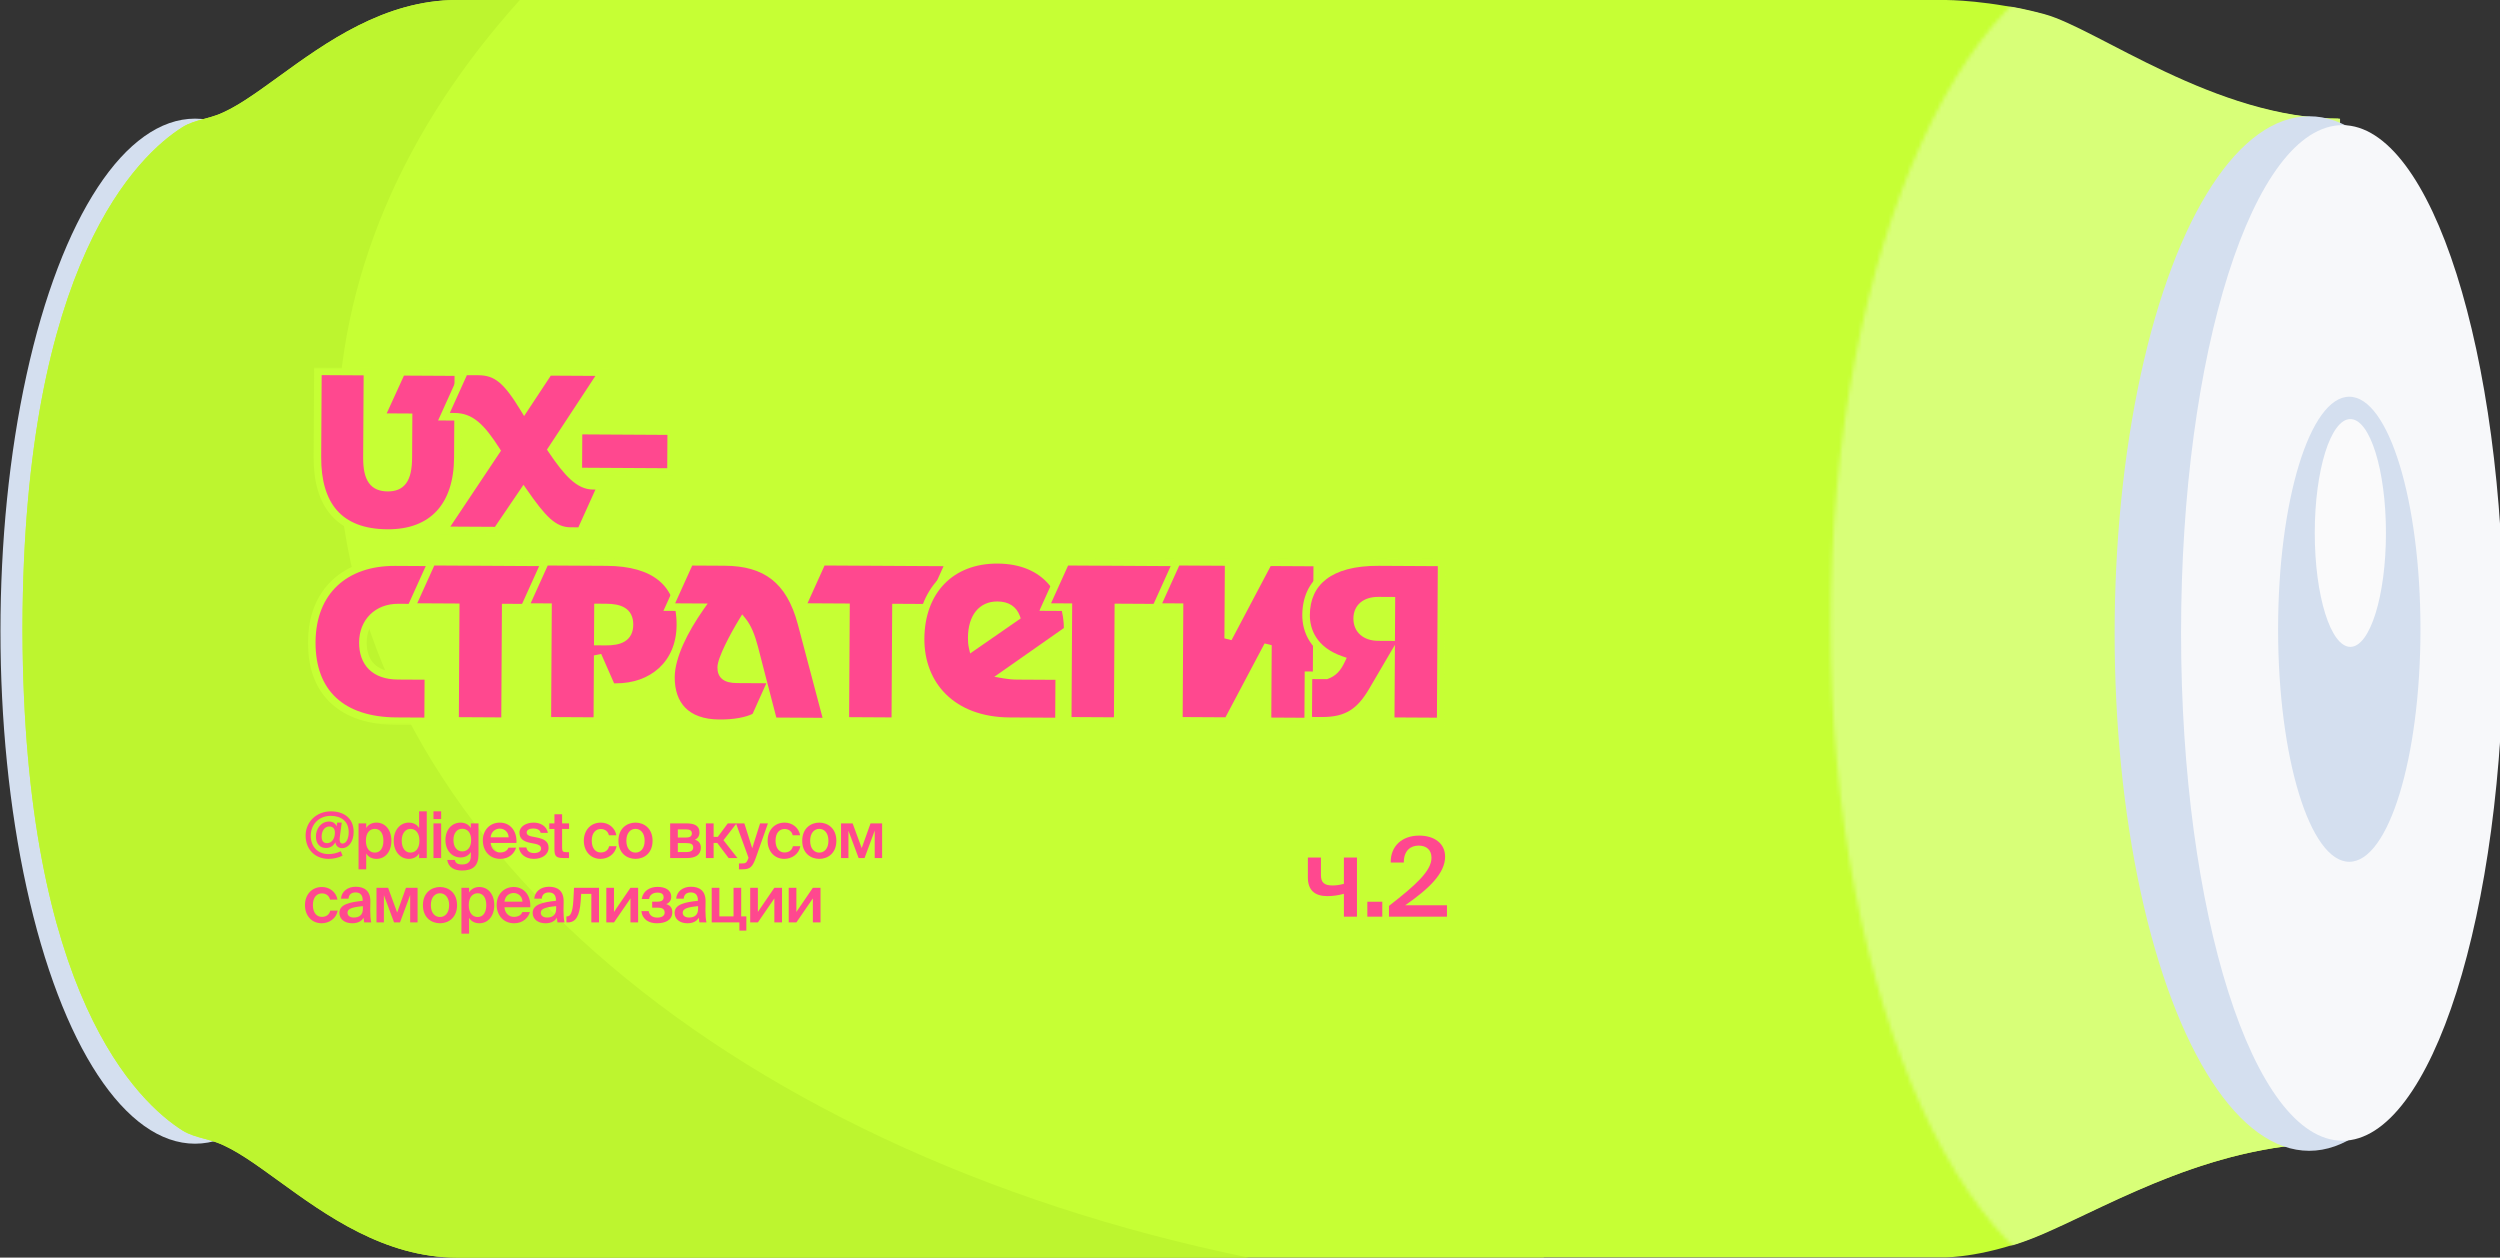
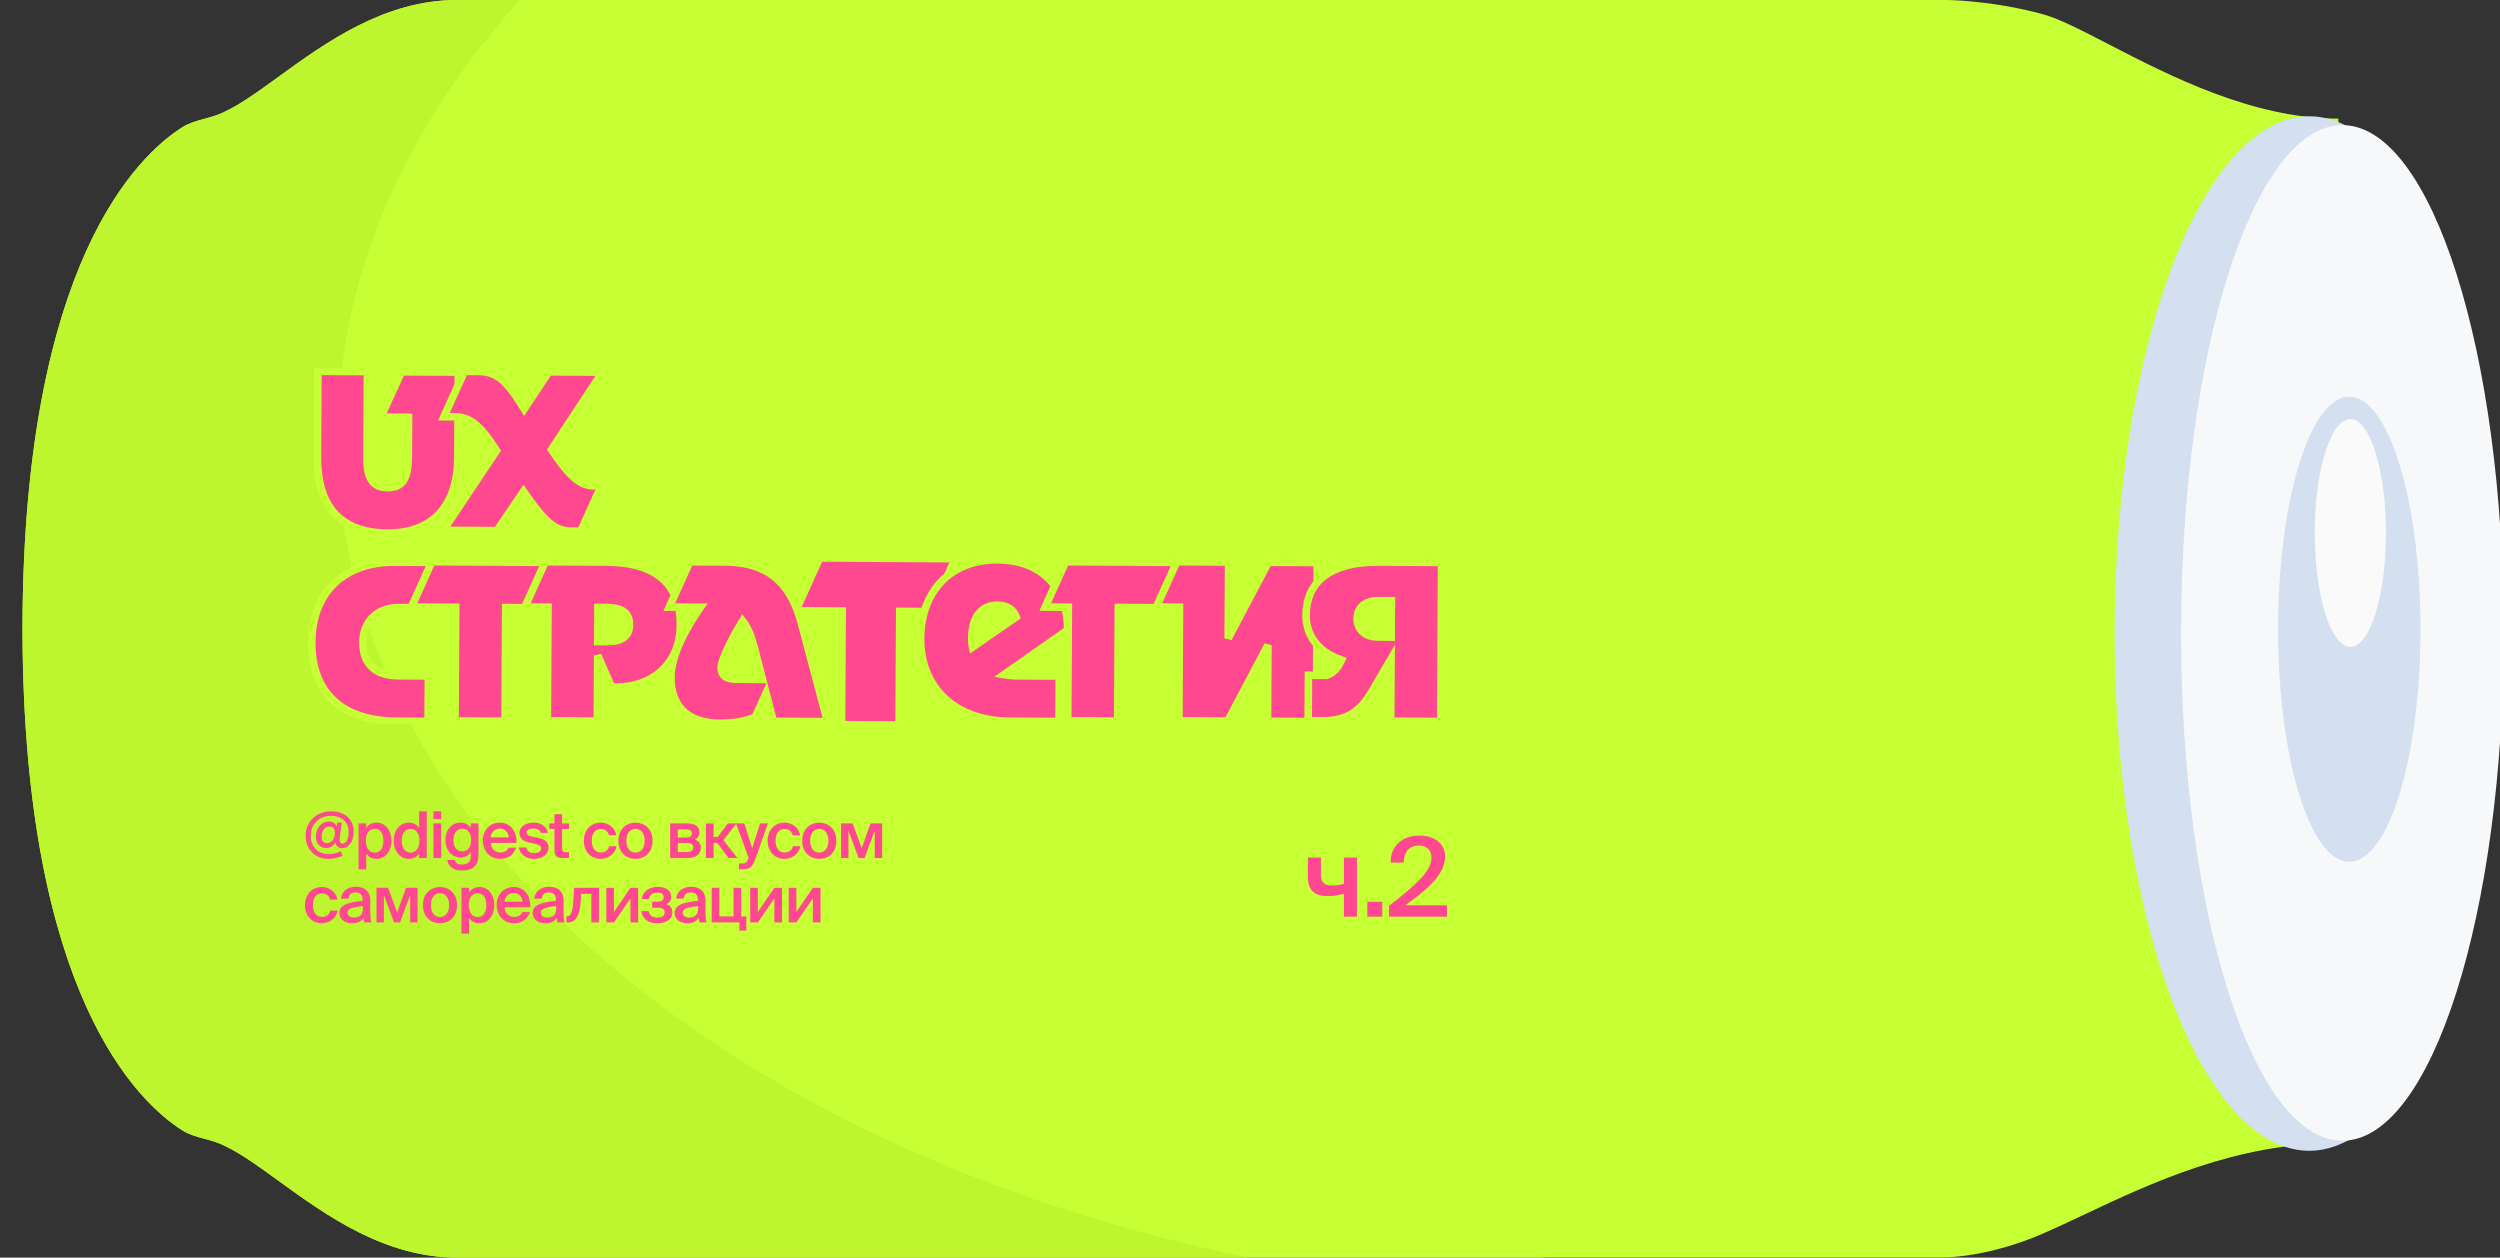
<svg xmlns="http://www.w3.org/2000/svg" width="660" height="332" viewBox="0 0 660 332" fill="none">
  <rect x="0" y="0" width="660" height="332" fill="#333333" stroke="none" />
  <g clip-path="url(#clip0_769_6481)">
-     <ellipse cx="51.489" cy="166.629" rx="135.308" ry="51.367" transform="rotate(90 51.489 166.629)" fill="#D4DFEF" />
    <path fill-rule="evenodd" clip-rule="evenodd" d="M360.843 -0.001L513.727 -0.001C513.727 -0.001 525.526 -0 539.331 3.757C543.592 4.917 549.527 7.987 556.661 11.677C572.642 19.942 594.641 31.32 617.328 31.32L617.328 301.708C590.351 301.708 567.832 312.341 550.138 320.696C546.308 322.504 542.705 324.206 539.331 325.67C524.898 331.932 513.727 331.932 513.727 331.932L407.552 331.932L407.552 332.004L120.697 332.004C101.484 332.004 86.009 320.779 73.583 311.765L73.582 311.765C67.408 307.287 61.988 303.355 57.235 301.617C56.166 301.226 55.063 300.929 53.963 300.632L53.962 300.632C51.94 300.088 49.93 299.547 48.16 298.429C36.666 291.171 6.202 262.865 5.94 166.628L5.937 166.628L5.937 166.289L5.938 165.822L5.938 165.375L5.939 165.375C6.201 69.137 36.666 40.831 48.16 33.573C49.929 32.456 51.94 31.915 53.962 31.371C55.062 31.075 56.165 30.777 57.235 30.386C61.987 28.648 67.408 24.716 73.581 20.238L73.582 20.237C86.009 11.224 101.484 -0.001 120.696 -0.001L212.541 -0.001L360.843 -0.001Z" fill="#C6FF34" />
    <mask id="mask0_769_6481" style="mask-type:alpha" maskUnits="userSpaceOnUse" x="483" y="-16" width="165" height="362">
-       <ellipse cx="565.249" cy="164.989" rx="180.024" ry="81.966" transform="rotate(90 565.249 164.989)" fill="#D9D9D9" />
-     </mask>
+       </mask>
    <g mask="url(#mask0_769_6481)">
      <path d="M514.203 -0.001L213.103 -0.001L213.103 332.004L514.203 332.004C514.203 332.004 525.041 332.004 539.47 325.74C558.428 317.51 585.199 301.309 617.773 301.773L617.773 31.327C584.968 31.327 553.601 7.517 539.799 3.758C525.998 -0.001 514.203 -0.001 514.203 -0.001Z" fill="#D8FF78" />
    </g>
    <path fill-rule="evenodd" clip-rule="evenodd" d="M329.648 332.004C190.313 303.517 89.069 217.534 89.069 115.888C89.069 73.529 106.651 33.89 137.246 -0.001L120.697 -0.001C101.484 -0.001 86.009 11.224 73.583 20.237L73.583 20.238C67.409 24.715 61.988 28.648 57.235 30.386C56.166 30.777 55.062 31.075 53.962 31.371C51.941 31.915 49.93 32.456 48.16 33.573C36.666 40.831 6.202 69.138 5.94 165.375L5.938 165.375L5.939 165.822C5.938 166.09 5.938 166.359 5.938 166.628L5.94 166.628C6.202 262.866 36.667 291.172 48.161 298.43C49.93 299.547 51.941 300.088 53.963 300.632C55.063 300.929 56.166 301.226 57.236 301.617C61.989 303.356 67.41 307.288 73.583 311.766C86.01 320.779 101.485 332.004 120.697 332.004L329.648 332.004Z" fill="#BDF52F" />
    <ellipse cx="609.629" cy="167.254" rx="136.561" ry="51.367" transform="rotate(90 609.629 167.254)" fill="#D4DFEF" />
    <path d="M618.399 301.149C594.874 301.149 575.802 241.13 575.802 167.094C575.802 93.058 594.874 33.039 618.399 33.039C641.925 33.039 660.996 93.058 660.996 167.094C660.996 241.13 641.925 301.149 618.399 301.149Z" fill="#F7F8FA" />
    <ellipse cx="620.211" cy="166.123" rx="61.39" ry="18.793" transform="rotate(90 620.211 166.123)" fill="#D4DFEF" />
    <ellipse cx="620.494" cy="140.705" rx="30.068" ry="9.396" transform="rotate(90 620.494 140.705)" fill="#FAFAFB" />
    <mask id="path-10-outside-1_769_6481" maskUnits="userSpaceOnUse" x="82.073" y="97.017" width="40.258" height="45.229" fill="black">
      <rect fill="white" x="82.073" y="97.017" width="40.258" height="45.229" />
      <path d="M102.35 128.733C106.01 128.754 107.762 126.664 107.796 120.844L107.857 110.164L100.537 110.122L106.006 98.154L121.006 98.24L120.876 120.8C120.803 133.459 114.281 140.802 102.281 140.733C89.441 140.659 83.724 133.246 83.797 120.586L83.926 98.026L97.006 98.102L96.876 120.781C96.842 126.601 98.63 128.712 102.35 128.733Z" />
    </mask>
    <path d="M102.35 128.733C106.01 128.754 107.762 126.664 107.796 120.844L107.857 110.164L100.537 110.122L106.006 98.154L121.006 98.24L120.876 120.8C120.803 133.459 114.281 140.802 102.281 140.733C89.441 140.659 83.724 133.246 83.797 120.586L83.926 98.026L97.006 98.102L96.876 120.781C96.842 126.601 98.63 128.712 102.35 128.733Z" fill="#FF488F" />
    <path d="M107.857 110.164L108.857 110.17L108.863 109.17L107.863 109.164L107.857 110.164ZM100.537 110.122L99.628 109.707L98.985 111.113L100.531 111.122L100.537 110.122ZM106.006 98.154L106.012 97.154L105.365 97.15L105.097 97.738L106.006 98.154ZM121.006 98.24L122.006 98.246L122.012 97.246L121.012 97.24L121.006 98.24ZM83.926 98.026L83.932 97.026L82.932 97.021L82.926 98.021L83.926 98.026ZM97.006 98.102L98.006 98.108L98.012 97.108L97.012 97.102L97.006 98.102ZM102.344 129.733C104.378 129.745 106.094 129.157 107.244 127.564C108.332 126.056 108.778 123.814 108.795 120.85L106.796 120.839C106.779 123.695 106.333 125.408 105.622 126.394C104.972 127.295 103.982 127.742 102.356 127.733L102.344 129.733ZM108.795 120.85L108.857 110.17L106.857 110.159L106.796 120.839L108.795 120.85ZM107.863 109.164L100.543 109.122L100.531 111.122L107.851 111.164L107.863 109.164ZM101.447 110.538L106.916 98.569L105.097 97.738L99.628 109.707L101.447 110.538ZM106 99.154L121 99.24L121.012 97.24L106.012 97.154L106 99.154ZM120.006 98.234L119.876 120.794L121.876 120.805L122.006 98.246L120.006 98.234ZM119.876 120.794C119.84 126.964 118.234 131.692 115.315 134.862C112.41 138.017 108.076 139.766 102.287 139.733L102.275 141.733C108.486 141.769 113.413 139.881 116.787 136.217C120.147 132.568 121.839 127.295 121.876 120.805L119.876 120.794ZM102.287 139.733C96.06 139.697 91.731 137.888 88.948 134.719C86.146 131.528 84.761 126.79 84.797 120.592L82.797 120.58C82.759 127.043 84.197 132.34 87.445 136.039C90.713 139.76 95.663 141.695 102.275 141.733L102.287 139.733ZM84.797 120.592L84.926 98.032L82.926 98.021L82.797 120.58L84.797 120.592ZM83.921 99.026L97.001 99.102L97.012 97.102L83.932 97.026L83.921 99.026ZM96.006 98.096L95.876 120.776L97.876 120.787L98.006 98.108L96.006 98.096ZM95.876 120.776C95.859 123.744 96.296 125.995 97.394 127.517C98.55 129.118 100.287 129.721 102.344 129.733L102.356 127.733C100.693 127.724 99.676 127.26 99.016 126.346C98.299 125.353 97.859 123.639 97.876 120.787L95.876 120.776Z" fill="#C6FF34" mask="url(#path-10-outside-1_769_6481)" />
    <mask id="path-12-outside-2_769_6481" maskUnits="userSpaceOnUse" x="114.427" y="96.994" width="47.252" height="44.27" fill="black">
      <rect fill="white" x="114.427" y="96.994" width="47.252" height="44.27" />
      <path d="M120.025 110.025L117.205 110.009L122.614 98.04L126.274 98.061C131.074 98.089 133.761 100.324 138.397 107.971L144.874 98.168L159.033 98.25L145.596 118.693C149.879 125.077 152.921 128.215 156.521 128.236L158.741 128.248L153.332 140.217L150.572 140.202C146.072 140.176 143.151 136.859 138.212 129.75L131.192 140.09L117.032 140.009L131.074 118.969C127.03 112.646 124.285 110.05 120.025 110.025Z" />
    </mask>
    <path d="M120.025 110.025L117.205 110.009L122.614 98.04L126.274 98.061C131.074 98.089 133.761 100.324 138.397 107.971L144.874 98.168L159.033 98.25L145.596 118.693C149.879 125.077 152.921 128.215 156.521 128.236L158.741 128.248L153.332 140.217L150.572 140.202C146.072 140.176 143.151 136.859 138.212 129.75L131.192 140.09L117.032 140.009L131.074 118.969C127.03 112.646 124.285 110.05 120.025 110.025Z" fill="#FF488F" />
    <path d="M117.205 110.009L116.294 109.597L115.66 111L117.199 111.009L117.205 110.009ZM122.614 98.04L122.62 97.04L121.97 97.036L121.703 97.628L122.614 98.04ZM138.397 107.971L137.542 108.489L138.361 109.84L139.232 108.522L138.397 107.971ZM144.874 98.168L144.879 97.168L144.338 97.165L144.039 97.617L144.874 98.168ZM159.033 98.25L159.869 98.799L160.88 97.26L159.039 97.25L159.033 98.25ZM145.596 118.693L144.76 118.143L144.395 118.698L144.765 119.25L145.596 118.693ZM158.741 128.248L159.652 128.66L160.286 127.257L158.747 127.248L158.741 128.248ZM153.332 140.217L153.326 141.217L153.976 141.221L154.243 140.629L153.332 140.217ZM138.212 129.75L139.033 129.18L138.202 127.984L137.384 129.189L138.212 129.75ZM131.192 140.09L131.186 141.09L131.72 141.093L132.02 140.652L131.192 140.09ZM117.032 140.009L116.201 139.453L115.17 140.998L117.027 141.009L117.032 140.009ZM131.074 118.969L131.906 119.524L132.268 118.981L131.916 118.43L131.074 118.969ZM120.031 109.025L117.211 109.009L117.199 111.009L120.019 111.025L120.031 109.025ZM118.116 110.421L123.525 98.452L121.703 97.628L116.294 109.597L118.116 110.421ZM122.608 99.04L126.268 99.061L126.28 97.061L122.62 97.04L122.608 99.04ZM126.268 99.061C128.475 99.074 130.115 99.581 131.763 100.932C133.473 102.334 135.23 104.676 137.542 108.489L139.252 107.453C136.928 103.62 135.024 101.02 133.031 99.386C130.976 97.701 128.873 97.076 126.28 97.061L126.268 99.061ZM139.232 108.522L145.708 98.719L144.039 97.617L137.563 107.42L139.232 108.522ZM144.868 99.168L159.028 99.25L159.039 97.25L144.879 97.168L144.868 99.168ZM158.198 97.7L144.76 118.143L146.431 119.242L159.869 98.799L158.198 97.7ZM144.765 119.25C146.914 122.453 148.801 124.92 150.642 126.591C152.5 128.278 154.388 129.223 156.515 129.236L156.527 127.236C155.054 127.227 153.62 126.593 151.987 125.11C150.336 123.611 148.56 121.317 146.426 118.135L144.765 119.25ZM156.515 129.236L158.735 129.248L158.747 127.248L156.527 127.236L156.515 129.236ZM157.83 127.837L152.421 139.806L154.243 140.629L159.652 128.66L157.83 127.837ZM153.338 139.217L150.578 139.202L150.566 141.202L153.326 141.217L153.338 139.217ZM150.578 139.202C148.625 139.19 146.997 138.485 145.226 136.889C143.413 135.256 141.508 132.742 139.033 129.18L137.391 130.321C139.855 133.868 141.88 136.566 143.887 138.375C145.936 140.221 148.018 141.187 150.566 141.202L150.578 139.202ZM137.384 129.189L130.365 139.528L132.02 140.652L139.039 130.312L137.384 129.189ZM131.198 139.09L117.038 139.009L117.027 141.009L131.186 141.09L131.198 139.09ZM117.864 140.564L131.906 119.524L130.242 118.414L116.201 139.453L117.864 140.564ZM131.916 118.43C129.886 115.255 128.121 112.915 126.272 111.368C124.379 109.784 122.405 109.039 120.031 109.025L120.019 111.025C121.905 111.036 123.434 111.601 124.989 112.902C126.589 114.24 128.218 116.359 130.231 119.508L131.916 118.43Z" fill="#C6FF34" mask="url(#path-12-outside-2_769_6481)" />
    <mask id="path-14-outside-3_769_6481" maskUnits="userSpaceOnUse" x="150.857" y="112.006" width="28.08" height="14.161" fill="black">
      <rect fill="white" x="150.857" y="112.006" width="28.08" height="14.161" />
      <path d="M152.728 113.676L177.207 113.817L177.145 124.617L152.666 124.476L152.728 113.676Z" />
    </mask>
-     <path d="M152.728 113.676L177.207 113.817L177.145 124.617L152.666 124.476L152.728 113.676Z" fill="#FF488F" />
    <path d="M152.728 113.676L152.733 112.676L151.734 112.67L151.728 113.67L152.728 113.676ZM177.207 113.817L178.207 113.823L178.213 112.823L177.213 112.817L177.207 113.817ZM177.145 124.617L177.139 125.617L178.139 125.622L178.145 124.622L177.145 124.617ZM152.666 124.476L151.666 124.47L151.66 125.47L152.66 125.476L152.666 124.476ZM152.722 114.676L177.202 114.817L177.213 112.817L152.733 112.676L152.722 114.676ZM176.207 113.811L176.145 124.611L178.145 124.622L178.207 113.823L176.207 113.811ZM177.151 123.617L152.671 123.476L152.66 125.476L177.139 125.617L177.151 123.617ZM153.666 124.481L153.728 113.682L151.728 113.67L151.666 124.47L153.666 124.481Z" fill="#C6FF34" mask="url(#path-14-outside-3_769_6481)" />
    <mask id="path-16-outside-4_769_6481" maskUnits="userSpaceOnUse" x="81.079" y="147.264" width="37.253" height="44.212" fill="black">
      <rect fill="white" x="81.079" y="147.264" width="37.253" height="44.212" />
      <path d="M104.326 148.396L116.206 148.464L110.797 160.433L105.157 160.401C99.577 160.369 95.835 164.187 95.804 169.587C95.773 174.987 98.874 178.365 105.053 178.401L113.093 178.447L113.024 190.447L104.684 190.399C90.345 190.316 82.227 182.949 82.304 169.509C82.382 156.07 91.126 148.32 104.326 148.396Z" />
    </mask>
    <path d="M104.326 148.396L116.206 148.464L110.797 160.433L105.157 160.401C99.577 160.369 95.835 164.187 95.804 169.587C95.773 174.987 98.874 178.365 105.053 178.401L113.093 178.447L113.024 190.447L104.684 190.399C90.345 190.316 82.227 182.949 82.304 169.509C82.382 156.07 91.126 148.32 104.326 148.396Z" fill="#FF488F" />
    <path d="M116.206 148.464L117.117 148.876L117.751 147.473L116.212 147.464L116.206 148.464ZM110.797 160.433L110.791 161.433L111.441 161.437L111.708 160.845L110.797 160.433ZM113.093 178.447L114.093 178.453L114.099 177.453L113.099 177.447L113.093 178.447ZM113.024 190.447L113.018 191.447L114.018 191.452L114.024 190.452L113.024 190.447ZM104.32 149.396L116.2 149.464L116.212 147.464L104.332 147.396L104.32 149.396ZM115.295 148.052L109.886 160.021L111.708 160.845L117.117 148.876L115.295 148.052ZM110.803 159.433L105.163 159.401L105.151 161.401L110.791 161.433L110.803 159.433ZM105.163 159.401C102.137 159.383 99.541 160.414 97.695 162.247C95.85 164.079 94.821 166.647 94.804 169.581L96.804 169.593C96.818 167.128 97.675 165.086 99.104 163.667C100.532 162.248 102.597 161.386 105.151 161.401L105.163 159.401ZM94.804 169.581C94.787 172.472 95.612 174.955 97.397 176.717C99.18 178.477 101.782 179.382 105.048 179.401L105.059 177.401C102.145 177.384 100.107 176.582 98.802 175.294C97.5 174.008 96.79 172.102 96.804 169.593L94.804 169.581ZM105.048 179.401L113.088 179.447L113.099 177.447L105.059 177.401L105.048 179.401ZM112.093 178.441L112.024 190.441L114.024 190.452L114.093 178.453L112.093 178.441ZM113.03 189.447L104.69 189.399L104.679 191.399L113.018 191.447L113.03 189.447ZM104.69 189.399C97.68 189.358 92.339 187.539 88.767 184.229C85.21 180.933 83.267 176.029 83.304 169.515L81.304 169.504C81.264 176.43 83.342 181.929 87.408 185.697C91.461 189.452 97.35 191.356 104.679 191.399L104.69 189.399ZM83.304 169.515C83.342 163.018 85.467 158.001 89.078 154.614C92.697 151.219 97.915 149.359 104.32 149.396L104.332 147.396C97.537 147.357 91.783 149.334 87.71 153.155C83.63 156.983 81.344 162.561 81.304 169.504L83.304 169.515Z" fill="#C6FF34" mask="url(#path-16-outside-4_769_6481)" />
    <mask id="path-18-outside-5_769_6481" maskUnits="userSpaceOnUse" x="106.427" y="147.246" width="43.252" height="44.247" fill="black">
      <rect fill="white" x="106.427" y="147.246" width="43.252" height="44.247" />
      <path d="M108.605 160.258L114.014 148.288L147.613 148.482L142.205 160.451L133.505 160.401L133.332 190.4L120.132 190.324L120.305 160.325L108.605 160.258Z" />
    </mask>
    <path d="M108.605 160.258L114.014 148.288L147.613 148.482L142.205 160.451L133.505 160.401L133.332 190.4L120.132 190.324L120.305 160.325L108.605 160.258Z" fill="#FF488F" />
    <path d="M108.605 160.258L107.694 159.846L107.06 161.249L108.599 161.258L108.605 160.258ZM114.014 148.288L114.02 147.289L113.37 147.285L113.103 147.877L114.014 148.288ZM147.613 148.482L148.525 148.894L149.159 147.491L147.619 147.482L147.613 148.482ZM142.205 160.451L142.199 161.451L142.848 161.455L143.116 160.863L142.205 160.451ZM133.505 160.401L133.51 159.401L132.51 159.395L132.505 160.395L133.505 160.401ZM133.332 190.4L133.326 191.4L134.326 191.406L134.332 190.406L133.332 190.4ZM120.132 190.324L119.132 190.319L119.127 191.319L120.126 191.324L120.132 190.324ZM120.305 160.325L121.305 160.331L121.311 159.331L120.311 159.325L120.305 160.325ZM109.516 160.669L114.925 148.7L113.103 147.877L107.694 159.846L109.516 160.669ZM114.008 149.288L147.608 149.482L147.619 147.482L114.02 147.289L114.008 149.288ZM146.702 148.07L141.293 160.039L143.116 160.863L148.525 148.894L146.702 148.07ZM142.21 159.451L133.51 159.401L133.499 161.401L142.199 161.451L142.21 159.451ZM132.505 160.395L132.332 190.395L134.332 190.406L134.505 160.407L132.505 160.395ZM133.338 189.4L120.138 189.324L120.126 191.324L133.326 191.4L133.338 189.4ZM121.132 190.33L121.305 160.331L119.305 160.319L119.132 190.319L121.132 190.33ZM120.311 159.325L108.611 159.258L108.599 161.258L120.299 161.325L120.311 159.325Z" fill="#C6FF34" mask="url(#path-18-outside-5_769_6481)" />
    <mask id="path-20-outside-6_769_6481" maskUnits="userSpaceOnUse" x="136.77" y="147.252" width="44.252" height="44.252" fill="black">
      <rect fill="white" x="136.77" y="147.252" width="44.252" height="44.252" />
      <path d="M161.468 181.393L157.796 173.032L157.696 190.372L144.496 190.296L144.669 160.296L138.549 160.261L143.958 148.292L160.158 148.385C172.697 148.457 179.686 153.838 179.622 164.997C179.563 175.377 172.087 181.454 162.548 181.399L161.468 181.393ZM166.182 164.92C166.203 161.38 163.688 160.406 159.968 160.384L157.869 160.372L157.817 169.372L159.917 169.384C163.577 169.405 166.162 168.46 166.182 164.92Z" />
    </mask>
    <path d="M161.468 181.393L157.796 173.032L157.696 190.372L144.496 190.296L144.669 160.296L138.549 160.261L143.958 148.292L160.158 148.385C172.697 148.457 179.686 153.838 179.622 164.997C179.563 175.377 172.087 181.454 162.548 181.399L161.468 181.393ZM166.182 164.92C166.203 161.38 163.688 160.406 159.968 160.384L157.869 160.372L157.817 169.372L159.917 169.384C163.577 169.405 166.162 168.46 166.182 164.92Z" fill="#FF488F" />
    <path d="M161.468 181.393L160.552 181.795L160.813 182.39L161.462 182.393L161.468 181.393ZM157.796 173.032L158.711 172.63L156.796 173.026L157.796 173.032ZM157.696 190.372L157.69 191.372L158.69 191.377L158.696 190.377L157.696 190.372ZM144.496 190.296L143.496 190.29L143.49 191.29L144.49 191.296L144.496 190.296ZM144.669 160.296L145.669 160.302L145.674 159.302L144.674 159.296L144.669 160.296ZM138.549 160.261L137.638 159.849L137.004 161.252L138.543 161.261L138.549 160.261ZM143.958 148.292L143.964 147.292L143.314 147.288L143.047 147.88L143.958 148.292ZM157.869 160.372L157.874 159.372L156.874 159.366L156.869 160.366L157.869 160.372ZM157.817 169.372L156.817 169.366L156.811 170.366L157.811 170.372L157.817 169.372ZM162.383 180.991L158.711 172.63L156.88 173.434L160.552 181.795L162.383 180.991ZM156.796 173.026L156.696 190.366L158.696 190.377L158.796 173.038L156.796 173.026ZM157.702 189.372L144.502 189.296L144.49 191.296L157.69 191.372L157.702 189.372ZM145.496 190.301L145.669 160.302L143.669 160.29L143.496 190.29L145.496 190.301ZM144.674 159.296L138.555 159.261L138.543 161.261L144.663 161.296L144.674 159.296ZM139.46 160.673L144.869 148.704L143.047 147.88L137.638 159.849L139.46 160.673ZM143.952 149.292L160.152 149.385L160.163 147.385L143.964 147.292L143.952 149.292ZM160.152 149.385C166.302 149.421 170.919 150.76 173.977 153.302C177 155.815 178.653 159.633 178.622 164.992L180.622 165.003C180.656 159.202 178.846 154.75 175.256 151.764C171.7 148.809 166.552 147.422 160.163 147.385L160.152 149.385ZM178.622 164.992C178.594 169.929 176.81 173.769 173.965 176.374C171.109 178.988 167.112 180.426 162.553 180.399L162.542 182.399C167.523 182.428 172.033 180.854 175.315 177.849C178.608 174.834 180.591 170.446 180.622 165.003L178.622 164.992ZM162.553 180.399L161.473 180.393L161.462 182.393L162.542 182.399L162.553 180.399ZM167.182 164.926C167.194 162.878 166.447 161.393 165.012 160.487C163.674 159.643 161.878 159.395 159.974 159.384L159.963 161.384C161.779 161.395 163.1 161.645 163.944 162.178C164.691 162.65 165.191 163.422 165.182 164.914L167.182 164.926ZM159.974 159.384L157.874 159.372L157.863 161.372L159.963 161.384L159.974 159.384ZM156.869 160.366L156.817 169.366L158.817 169.378L158.868 160.378L156.869 160.366ZM157.811 170.372L159.911 170.384L159.922 168.384L157.822 168.372L157.811 170.372ZM159.911 170.384C161.787 170.395 163.583 170.167 164.936 169.341C166.385 168.455 167.171 166.983 167.182 164.926L165.182 164.914C165.174 166.397 164.657 167.168 163.893 167.634C163.033 168.16 161.706 168.394 159.922 168.384L159.911 170.384Z" fill="#C6FF34" mask="url(#path-20-outside-6_769_6481)" />
    <mask id="path-22-outside-7_769_6481" maskUnits="userSpaceOnUse" x="174.108" y="147.258" width="46.258" height="45.264" fill="black">
      <rect fill="white" x="174.108" y="147.258" width="46.258" height="45.264" />
      <path d="M194.583 179.335L201.303 179.373L199.131 170.961C198.309 167.836 197.363 165.55 196.052 163.923C193.568 167.989 190.414 174.031 190.401 176.191C190.389 178.23 191.463 179.317 194.583 179.335ZM204.179 190.43L202.242 182.979L199.446 189.203C197.16 190.39 193.796 190.97 189.896 190.948C181.196 190.898 177.084 186.074 177.126 178.754C177.158 173.294 180.678 166.354 184.912 160.319L176.693 160.271L182.102 148.302L191.341 148.355C202.081 148.417 208.534 153.074 211.588 164.552L218.459 190.512L204.179 190.43Z" />
    </mask>
    <path d="M194.583 179.335L201.303 179.373L199.131 170.961C198.309 167.836 197.363 165.55 196.052 163.923C193.568 167.989 190.414 174.031 190.401 176.191C190.389 178.23 191.463 179.317 194.583 179.335ZM204.179 190.43L202.242 182.979L199.446 189.203C197.16 190.39 193.796 190.97 189.896 190.948C181.196 190.898 177.084 186.074 177.126 178.754C177.158 173.294 180.678 166.354 184.912 160.319L176.693 160.271L182.102 148.302L191.341 148.355C202.081 148.417 208.534 153.074 211.588 164.552L218.459 190.512L204.179 190.43Z" fill="#FF488F" />
    <path d="M201.303 179.373L201.297 180.373L202.596 180.381L202.271 179.123L201.303 179.373ZM199.131 170.961L200.1 170.711L200.099 170.706L199.131 170.961ZM196.052 163.923L196.831 163.296L195.939 162.189L195.198 163.402L196.052 163.923ZM204.179 190.43L203.212 190.682L203.405 191.426L204.174 191.43L204.179 190.43ZM202.242 182.979L203.21 182.727L202.495 179.976L201.33 182.569L202.242 182.979ZM199.446 189.203L199.907 190.09L200.216 189.93L200.359 189.613L199.446 189.203ZM184.912 160.319L185.731 160.893L186.828 159.33L184.918 159.319L184.912 160.319ZM176.693 160.271L175.781 159.86L175.147 161.262L176.687 161.271L176.693 160.271ZM182.102 148.302L182.107 147.302L181.458 147.299L181.19 147.89L182.102 148.302ZM211.588 164.552L212.555 164.296L212.555 164.295L211.588 164.552ZM218.459 190.512L218.453 191.512L219.76 191.52L219.426 190.256L218.459 190.512ZM194.577 180.335L201.297 180.373L201.309 178.373L194.589 178.335L194.577 180.335ZM202.271 179.123L200.1 170.711L198.163 171.211L200.335 179.623L202.271 179.123ZM200.099 170.706C199.264 167.535 198.274 165.088 196.831 163.296L195.273 164.55C196.451 166.013 197.354 168.136 198.164 171.215L200.099 170.706ZM195.198 163.402C193.943 165.457 192.517 168.014 191.399 170.338C190.84 171.499 190.351 172.618 189.999 173.595C189.658 174.542 189.405 175.462 189.401 176.185L191.401 176.196C191.403 175.839 191.549 175.194 191.881 174.273C192.201 173.383 192.659 172.332 193.201 171.205C194.285 168.952 195.677 166.454 196.905 164.444L195.198 163.402ZM189.401 176.185C189.394 177.38 189.711 178.511 190.691 179.3C191.613 180.043 192.942 180.325 194.577 180.335L194.589 178.335C193.104 178.326 192.336 178.057 191.945 177.742C191.61 177.473 191.396 177.041 191.401 176.196L189.401 176.185ZM205.147 190.178L203.21 182.727L201.274 183.23L203.212 190.682L205.147 190.178ZM201.33 182.569L198.534 188.793L200.359 189.613L203.154 183.389L201.33 182.569ZM198.986 188.315C196.906 189.395 193.729 189.97 189.902 189.948L189.89 191.948C193.863 191.971 197.414 191.385 199.907 190.09L198.986 188.315ZM189.902 189.948C185.732 189.924 182.815 188.76 180.943 186.873C179.07 184.985 178.106 182.236 178.126 178.76L176.126 178.748C176.104 182.593 177.175 185.915 179.523 188.281C181.872 190.649 185.36 191.922 189.89 191.948L189.902 189.948ZM178.126 178.76C178.141 176.224 178.971 173.269 180.356 170.159C181.737 167.061 183.64 163.874 185.731 160.893L184.094 159.744C181.95 162.799 179.976 166.1 178.53 169.345C177.089 172.579 176.143 175.824 176.126 178.748L178.126 178.76ZM184.918 159.319L176.698 159.271L176.687 161.271L184.907 161.319L184.918 159.319ZM177.604 160.683L183.013 148.714L181.19 147.89L175.781 159.86L177.604 160.683ZM182.096 149.302L191.336 149.355L191.347 147.355L182.107 147.302L182.096 149.302ZM191.336 149.355C196.565 149.386 200.623 150.533 203.732 152.961C206.843 155.391 209.13 159.202 210.622 164.809L212.555 164.295C210.993 158.425 208.527 154.168 204.963 151.385C201.396 148.599 196.857 147.387 191.347 147.355L191.336 149.355ZM210.622 164.808L217.492 190.768L219.426 190.256L212.555 164.296L210.622 164.808ZM218.465 189.512L204.185 189.43L204.174 191.43L218.453 191.512L218.465 189.512Z" fill="#C6FF34" mask="url(#path-22-outside-7_769_6481)" />
    <mask id="path-24-outside-8_769_6481" maskUnits="userSpaceOnUse" x="209.458" y="147.246" width="43.252" height="44.247" fill="black">
      <rect fill="white" x="209.458" y="147.246" width="43.252" height="44.247" />
      <path d="M211.636 160.258L217.045 148.288L250.645 148.482L245.236 160.451L236.536 160.401L236.363 190.4L223.164 190.324L223.336 160.325L211.636 160.258Z" />
    </mask>
    <path d="M211.636 160.258L217.045 148.288L250.645 148.482L245.236 160.451L236.536 160.401L236.363 190.4L223.164 190.324L223.336 160.325L211.636 160.258Z" fill="#FF488F" />
-     <path d="M211.636 160.258L210.725 159.846L210.091 161.249L211.631 161.258L211.636 160.258ZM217.045 148.288L217.051 147.289L216.402 147.285L216.134 147.877L217.045 148.288ZM250.645 148.482L251.556 148.894L252.19 147.491L250.651 147.482L250.645 148.482ZM245.236 160.451L245.23 161.451L245.88 161.455L246.147 160.863L245.236 160.451ZM236.536 160.401L236.542 159.401L235.542 159.395L235.536 160.395L236.536 160.401ZM236.363 190.4L236.358 191.4L237.358 191.406L237.363 190.406L236.363 190.4ZM223.164 190.324L222.164 190.319L222.158 191.319L223.158 191.324L223.164 190.324ZM223.336 160.325L224.336 160.331L224.342 159.331L223.342 159.325L223.336 160.325ZM212.548 160.669L217.957 148.7L216.134 147.877L210.725 159.846L212.548 160.669ZM217.04 149.288L250.639 149.482L250.651 147.482L217.051 147.289L217.04 149.288ZM249.733 148.07L244.325 160.039L246.147 160.863L251.556 148.894L249.733 148.07ZM245.242 159.451L236.542 159.401L236.53 161.401L245.23 161.451L245.242 159.451ZM235.536 160.395L235.363 190.395L237.363 190.406L237.536 160.407L235.536 160.395ZM236.369 189.4L223.169 189.324L223.158 191.324L236.358 191.4L236.369 189.4ZM224.163 190.33L224.336 160.331L222.336 160.319L222.164 190.319L224.163 190.33ZM223.342 159.325L211.642 159.258L211.631 161.258L223.33 161.325L223.342 159.325Z" fill="#C6FF34" mask="url(#path-24-outside-8_769_6481)" />
    <mask id="path-26-outside-9_769_6481" maskUnits="userSpaceOnUse" x="241.806" y="146.264" width="41.258" height="45.235" fill="black">
      <rect fill="white" x="241.806" y="146.264" width="41.258" height="45.235" />
      <path d="M279.571 190.48L266.551 190.405C251.431 190.318 242.966 180.849 243.036 168.61C243.108 156.01 251.016 147.715 263.376 147.786C276.276 147.86 281.926 156.593 281.87 166.313L265.062 178.096C266.141 178.283 267.28 178.409 268.48 178.416L279.64 178.48L279.571 190.48ZM256.763 170.849L268.269 162.875C267.56 161.011 266.067 159.802 263.307 159.786C259.167 159.762 256.569 162.867 256.537 168.387C256.532 169.287 256.588 170.068 256.763 170.849Z" />
    </mask>
    <path d="M279.571 190.48L266.551 190.405C251.431 190.318 242.966 180.849 243.036 168.61C243.108 156.01 251.016 147.715 263.376 147.786C276.276 147.86 281.926 156.593 281.87 166.313L265.062 178.096C266.141 178.283 267.28 178.409 268.48 178.416L279.64 178.48L279.571 190.48ZM256.763 170.849L268.269 162.875C267.56 161.011 266.067 159.802 263.307 159.786C259.167 159.762 256.569 162.867 256.537 168.387C256.532 169.287 256.588 170.068 256.763 170.849Z" fill="#FF488F" />
    <path d="M279.571 190.48L279.565 191.48L280.565 191.486L280.571 190.486L279.571 190.48ZM281.87 166.313L282.444 167.132L282.867 166.835L282.87 166.319L281.87 166.313ZM265.062 178.096L264.488 177.278L262.502 178.669L264.892 179.082L265.062 178.096ZM279.64 178.48L280.64 178.486L280.646 177.486L279.646 177.48L279.64 178.48ZM256.763 170.849L255.788 171.068L256.113 172.516L257.333 171.67L256.763 170.849ZM268.269 162.875L268.839 163.697L269.482 163.251L269.204 162.519L268.269 162.875ZM279.576 189.48L266.557 189.405L266.545 191.405L279.565 191.48L279.576 189.48ZM266.557 189.405C259.208 189.363 253.577 187.045 249.796 183.35C246.016 179.654 244.002 174.498 244.036 168.615L242.036 168.604C241.999 174.961 244.183 180.659 248.398 184.78C252.613 188.9 258.774 191.36 266.545 191.405L266.557 189.405ZM244.036 168.615C244.071 162.524 245.996 157.565 249.316 154.143C252.631 150.725 257.423 148.752 263.37 148.786L263.382 146.786C256.969 146.749 251.627 148.888 247.881 152.75C244.138 156.607 242.073 162.095 242.036 168.604L244.036 168.615ZM263.37 148.786C269.58 148.822 273.931 150.932 276.733 154.096C279.551 157.278 280.897 161.633 280.87 166.307L282.87 166.319C282.899 161.273 281.447 156.402 278.23 152.769C274.996 149.118 270.072 146.825 263.382 146.786L263.37 148.786ZM281.296 165.494L264.488 177.278L265.636 178.915L282.444 167.132L281.296 165.494ZM264.892 179.082C266.012 179.275 267.207 179.409 268.474 179.416L268.486 177.416C267.353 177.41 266.269 177.29 265.232 177.111L264.892 179.082ZM268.474 179.416L279.634 179.48L279.646 177.48L268.486 177.416L268.474 179.416ZM278.64 178.475L278.571 190.474L280.571 190.486L280.64 178.486L278.64 178.475ZM257.333 171.67L268.839 163.697L267.7 162.053L256.194 170.027L257.333 171.67ZM269.204 162.519C268.79 161.431 268.123 160.478 267.111 159.805C266.104 159.134 264.837 158.795 263.313 158.786L263.301 160.786C264.537 160.793 265.396 161.066 266.003 161.47C266.605 161.87 267.04 162.454 267.335 163.23L269.204 162.519ZM263.313 158.786C260.967 158.773 258.981 159.658 257.601 161.383C256.245 163.078 255.554 165.48 255.537 168.381L257.537 168.393C257.553 165.774 258.177 163.864 259.162 162.633C260.124 161.431 261.507 160.776 263.301 160.786L263.313 158.786ZM255.537 168.381C255.532 169.326 255.59 170.188 255.788 171.068L257.739 170.629C257.586 169.947 257.533 169.248 257.537 168.393L255.537 168.381Z" fill="#C6FF34" mask="url(#path-26-outside-9_769_6481)" />
    <mask id="path-28-outside-10_769_6481" maskUnits="userSpaceOnUse" x="274.149" y="147.252" width="42.252" height="44.241" fill="black">
      <rect fill="white" x="274.149" y="147.252" width="42.252" height="44.241" />
      <path d="M275.928 160.261L281.337 148.292L314.456 148.483L309.047 160.452L295.247 160.372L295.075 190.372L281.875 190.296L282.048 160.296L275.928 160.261Z" />
    </mask>
    <path d="M275.928 160.261L281.337 148.292L314.456 148.483L309.047 160.452L295.247 160.372L295.075 190.372L281.875 190.296L282.048 160.296L275.928 160.261Z" fill="#FF488F" />
    <path d="M275.928 160.261L275.016 159.849L274.382 161.252L275.922 161.261L275.928 160.261ZM281.337 148.292L281.342 147.292L280.693 147.288L280.425 147.88L281.337 148.292ZM314.456 148.483L315.367 148.894L316.001 147.491L314.462 147.483L314.456 148.483ZM309.047 160.452L309.041 161.452L309.691 161.455L309.958 160.863L309.047 160.452ZM295.247 160.372L295.253 159.372L294.253 159.366L294.247 160.366L295.247 160.372ZM295.075 190.372L295.069 191.372L296.069 191.377L296.075 190.377L295.075 190.372ZM281.875 190.296L280.875 190.29L280.869 191.29L281.869 191.296L281.875 190.296ZM282.048 160.296L283.048 160.302L283.053 159.302L282.053 159.296L282.048 160.296ZM276.839 160.673L282.248 148.704L280.425 147.88L275.016 159.849L276.839 160.673ZM281.331 149.292L314.45 149.483L314.462 147.483L281.342 147.292L281.331 149.292ZM313.545 148.071L308.136 160.04L309.958 160.863L315.367 148.894L313.545 148.071ZM309.053 159.452L295.253 159.372L295.242 161.372L309.041 161.452L309.053 159.452ZM294.247 160.366L294.075 190.366L296.075 190.377L296.247 160.378L294.247 160.366ZM295.081 189.372L281.881 189.296L281.869 191.296L295.069 191.372L295.081 189.372ZM282.875 190.301L283.048 160.302L281.048 160.29L280.875 190.29L282.875 190.301ZM282.053 159.296L275.933 159.261L275.922 161.261L282.042 161.296L282.053 159.296Z" fill="#C6FF34" mask="url(#path-28-outside-10_769_6481)" />
    <mask id="path-30-outside-11_769_6481" maskUnits="userSpaceOnUse" x="303.493" y="147.252" width="46.252" height="44.264" fill="black">
      <rect fill="white" x="303.493" y="147.252" width="46.252" height="44.264" />
      <path d="M305.271 160.261L310.68 148.292L324.36 148.371L324.244 168.53L334.86 148.431L347.76 148.505L347.518 190.505L334.618 190.43L334.734 170.331L324.119 190.37L311.219 190.296L311.391 160.296L305.271 160.261Z" />
    </mask>
    <path d="M305.271 160.261L310.68 148.292L324.36 148.371L324.244 168.53L334.86 148.431L347.76 148.505L347.518 190.505L334.618 190.43L334.734 170.331L324.119 190.37L311.219 190.296L311.391 160.296L305.271 160.261Z" fill="#FF488F" />
    <path d="M305.271 160.261L304.36 159.849L303.726 161.252L305.266 161.261L305.271 160.261ZM310.68 148.292L310.686 147.292L310.037 147.288L309.769 147.88L310.68 148.292ZM324.36 148.371L325.36 148.376L325.366 147.376L324.366 147.371L324.36 148.371ZM324.244 168.53L323.244 168.525L325.128 168.997L324.244 168.53ZM334.86 148.431L334.866 147.431L334.259 147.428L333.976 147.964L334.86 148.431ZM347.76 148.505L348.76 148.511L348.766 147.511L347.766 147.505L347.76 148.505ZM347.518 190.505L347.512 191.505L348.512 191.51L348.518 190.51L347.518 190.505ZM334.618 190.43L333.618 190.425L333.613 191.425L334.613 191.43L334.618 190.43ZM334.734 170.331L335.734 170.336L333.85 169.863L334.734 170.331ZM324.119 190.37L324.113 191.37L324.719 191.373L325.002 190.838L324.119 190.37ZM311.219 190.296L310.219 190.29L310.213 191.29L311.213 191.296L311.219 190.296ZM311.391 160.296L312.391 160.302L312.397 159.302L311.397 159.296L311.391 160.296ZM306.183 160.673L311.592 148.704L309.769 147.88L304.36 159.849L306.183 160.673ZM310.675 149.292L324.354 149.371L324.366 147.371L310.686 147.292L310.675 149.292ZM323.36 148.365L323.244 168.525L325.244 168.536L325.36 148.376L323.36 148.365ZM325.128 168.997L335.744 148.898L333.976 147.964L323.36 168.063L325.128 168.997ZM334.854 149.431L347.754 149.505L347.766 147.505L334.866 147.431L334.854 149.431ZM346.76 148.5L346.518 190.499L348.518 190.51L348.76 148.511L346.76 148.5ZM347.524 189.505L334.624 189.43L334.613 191.43L347.512 191.505L347.524 189.505ZM335.618 190.436L335.734 170.336L333.734 170.325L333.618 190.425L335.618 190.436ZM333.85 169.863L323.235 189.902L325.002 190.838L335.618 170.799L333.85 169.863ZM324.124 189.37L311.224 189.296L311.213 191.296L324.113 191.37L324.124 189.37ZM312.219 190.301L312.391 160.302L310.391 160.29L310.219 190.29L312.219 190.301ZM311.397 159.296L305.277 159.261L305.266 161.261L311.386 161.296L311.397 159.296Z" fill="#C6FF34" mask="url(#path-30-outside-11_769_6481)" />
    <mask id="path-32-outside-12_769_6481" maskUnits="userSpaceOnUse" x="342.837" y="147.258" width="39.253" height="44.224" fill="black">
      <rect fill="white" x="342.837" y="147.258" width="39.253" height="44.224" />
      <path d="M363.85 168.178L367.27 168.197L367.325 158.597L363.905 158.578C360.425 158.558 358.315 160.346 358.298 163.286C358.281 166.226 360.37 168.158 363.85 168.178ZM344.803 162.368C344.853 153.728 351.004 148.303 363.964 148.378L380.584 148.474L380.342 190.473L367.142 190.397L367.237 173.957L362.329 182.329C359.056 187.95 355.562 190.33 348.963 190.292L345.363 190.272L345.432 178.272L350.172 178.299C351.975 177.649 353.062 176.576 354.155 174.242C346.61 171.678 344.78 166.328 344.803 162.368Z" />
    </mask>
    <path d="M363.85 168.178L367.27 168.197L367.325 158.597L363.905 158.578C360.425 158.558 358.315 160.346 358.298 163.286C358.281 166.226 360.37 168.158 363.85 168.178ZM344.803 162.368C344.853 153.728 351.004 148.303 363.964 148.378L380.584 148.474L380.342 190.473L367.142 190.397L367.237 173.957L362.329 182.329C359.056 187.95 355.562 190.33 348.963 190.292L345.363 190.272L345.432 178.272L350.172 178.299C351.975 177.649 353.062 176.576 354.155 174.242C346.61 171.678 344.78 166.328 344.803 162.368Z" fill="#FF488F" />
    <path d="M367.27 168.197L367.264 169.197L368.264 169.203L368.27 168.203L367.27 168.197ZM367.325 158.597L368.325 158.603L368.331 157.603L367.331 157.597L367.325 158.597ZM380.584 148.474L381.584 148.479L381.589 147.479L380.589 147.474L380.584 148.474ZM380.342 190.473L380.336 191.473L381.336 191.479L381.342 190.479L380.342 190.473ZM367.142 190.397L366.142 190.391L366.136 191.391L367.136 191.397L367.142 190.397ZM367.237 173.957L368.237 173.963L368.258 170.238L366.374 173.451L367.237 173.957ZM362.329 182.329L361.466 181.823L361.464 181.826L362.329 182.329ZM345.363 190.272L344.363 190.266L344.357 191.266L345.357 191.272L345.363 190.272ZM345.432 178.272L345.437 177.272L344.437 177.266L344.432 178.266L345.432 178.272ZM350.172 178.299L350.166 179.299L350.343 179.3L350.51 179.24L350.172 178.299ZM354.155 174.242L355.06 174.666L355.535 173.654L354.477 173.295L354.155 174.242ZM363.844 169.178L367.264 169.197L367.276 167.197L363.856 167.178L363.844 169.178ZM368.27 168.203L368.325 158.603L366.325 158.592L366.27 168.192L368.27 168.203ZM367.331 157.597L363.911 157.578L363.9 159.578L367.319 159.597L367.331 157.597ZM363.911 157.578C362.008 157.567 360.356 158.049 359.159 159.057C357.943 160.081 357.308 161.555 357.298 163.28L359.298 163.291C359.305 162.076 359.734 161.187 360.447 160.587C361.18 159.97 362.322 159.569 363.9 159.578L363.911 157.578ZM357.298 163.28C357.288 165.002 357.903 166.506 359.097 167.572C360.277 168.627 361.926 169.167 363.844 169.178L363.856 167.178C362.294 167.169 361.159 166.732 360.429 166.081C359.712 165.441 359.291 164.509 359.298 163.291L357.298 163.28ZM345.803 162.374C345.826 158.312 347.269 155.109 350.151 152.898C353.072 150.658 357.598 149.341 363.958 149.378L363.97 147.378C357.37 147.34 352.341 148.698 348.934 151.312C345.487 153.955 343.829 157.784 343.803 162.362L345.803 162.374ZM363.958 149.378L380.578 149.474L380.589 147.474L363.97 147.378L363.958 149.378ZM379.584 148.468L379.342 190.467L381.342 190.479L381.584 148.479L379.584 148.468ZM380.348 189.473L367.148 189.397L367.136 191.397L380.336 191.473L380.348 189.473ZM368.142 190.403L368.237 173.963L366.237 173.951L366.142 190.391L368.142 190.403ZM366.374 173.451L361.466 181.823L363.191 182.835L368.099 174.463L366.374 173.451ZM361.464 181.826C359.871 184.563 358.282 186.408 356.37 187.581C354.468 188.747 352.145 189.311 348.968 189.292L348.957 191.292C352.38 191.312 355.103 190.704 357.416 189.285C359.72 187.872 361.514 185.717 363.193 182.832L361.464 181.826ZM348.968 189.292L345.368 189.272L345.357 191.272L348.957 191.292L348.968 189.292ZM346.363 190.277L346.432 178.278L344.432 178.266L344.363 190.266L346.363 190.277ZM345.426 179.272L350.166 179.299L350.177 177.299L345.437 177.272L345.426 179.272ZM350.51 179.24C351.528 178.873 352.385 178.37 353.141 177.605C353.885 176.852 354.487 175.889 355.06 174.666L353.249 173.818C352.729 174.928 352.242 175.669 351.718 176.199C351.206 176.717 350.619 177.075 349.833 177.358L350.51 179.24ZM354.477 173.295C350.892 172.077 348.742 170.228 347.48 168.284C346.21 166.328 345.793 164.202 345.803 162.374L343.803 162.362C343.791 164.493 344.277 167.023 345.802 169.373C347.335 171.735 349.872 173.843 353.833 175.189L354.477 173.295Z" fill="#C6FF34" mask="url(#path-32-outside-12_769_6481)" />
    <path d="M90.319 223.92C89.418 223.92 88.67 223.376 88.534 222.356C88.007 223.325 87.191 223.869 86.052 223.869C84.624 223.869 83.4 222.917 83.4 220.792C83.4 218.82 84.726 216.882 86.902 216.882C87.854 216.882 88.551 217.375 88.874 218.174C88.925 217.851 88.942 217.494 89.01 217.171L90.217 217.171L89.724 220.877C89.673 221.132 89.656 221.37 89.656 221.557C89.656 222.322 89.911 222.696 90.438 222.696C91.322 222.696 92.053 221.574 92.053 219.687C92.053 216.865 90.115 215.386 87.327 215.386C84.182 215.386 82.04 217.647 82.04 220.639C82.04 223.546 83.927 225.484 86.732 225.484C87.735 225.484 88.891 225.263 89.962 224.736L90.438 225.909C89.214 226.504 87.888 226.742 86.732 226.742C83.145 226.742 80.68 224.209 80.68 220.588C80.68 216.95 83.57 214.196 87.361 214.196C90.642 214.196 93.362 215.896 93.362 219.619C93.362 222.39 91.849 223.92 90.319 223.92ZM86.936 218.191C85.661 218.191 84.913 219.415 84.913 220.843C84.913 222.05 85.423 222.594 86.324 222.594C87.667 222.594 88.415 221.319 88.415 219.823C88.415 218.752 87.888 218.191 86.936 218.191ZM96.595 221.948C96.595 224.056 97.632 225.093 98.958 225.093C100.386 225.093 101.219 223.903 101.219 221.948C101.219 220.027 100.386 218.82 98.958 218.82C97.632 218.82 96.595 219.84 96.595 221.948ZM94.657 217.375L96.68 217.375L96.68 218.599C97.224 217.698 98.176 217.171 99.4 217.171C101.644 217.171 103.327 219.024 103.327 221.948C103.327 224.889 101.644 226.742 99.4 226.742C98.176 226.742 97.224 226.215 96.68 225.314L96.68 229.496L94.657 229.496L94.657 217.375ZM110.642 218.599L110.642 214.196L112.665 214.196L112.665 226.521L110.642 226.521L110.642 225.314C110.098 226.215 109.146 226.742 107.922 226.742C105.746 226.742 103.944 224.889 103.944 221.948C103.944 219.024 105.746 217.171 107.922 217.171C109.146 217.171 110.098 217.698 110.642 218.599ZM110.727 221.948C110.727 219.84 109.673 218.82 108.364 218.82C107.004 218.82 106.052 220.044 106.052 221.948C106.052 223.903 107.004 225.093 108.364 225.093C109.673 225.093 110.727 224.056 110.727 221.948ZM114.439 214.196L116.462 214.196L116.462 216.236L114.439 216.236L114.439 214.196ZM114.439 217.375L116.462 217.375L116.462 226.521L114.439 226.521L114.439 217.375ZM124.298 218.599L124.298 217.375L126.321 217.375L126.321 225.603C126.321 227.082 125.947 228.153 125.216 228.833C124.485 229.513 123.397 229.819 121.969 229.819C119.963 229.819 118.382 229.02 118.059 227.014L120.065 227.014C120.252 227.881 120.796 228.221 122.02 228.221C122.921 228.221 123.499 227.966 123.839 227.558C124.179 227.167 124.298 226.606 124.298 226.011L124.298 224.94C123.754 225.841 122.802 226.368 121.578 226.368C119.402 226.368 117.6 224.617 117.6 221.761C117.6 218.905 119.402 217.171 121.578 217.171C122.802 217.171 123.754 217.698 124.298 218.599ZM124.383 221.761C124.383 219.721 123.329 218.786 122.02 218.786C120.66 218.786 119.708 219.925 119.708 221.761C119.708 223.648 120.66 224.77 122.02 224.77C123.329 224.77 124.383 223.818 124.383 221.761ZM136.34 222.526L129.523 222.526C129.659 224.226 130.849 225.059 132.005 225.059C133.076 225.059 133.892 224.651 134.249 223.784L136.238 223.784C135.83 225.246 134.436 226.742 132.09 226.742C129.149 226.742 127.466 224.515 127.466 221.88C127.466 219.126 129.353 217.171 131.954 217.171C134.759 217.171 136.527 219.466 136.34 222.526ZM131.954 218.752C131.002 218.752 129.71 219.33 129.523 221.047L134.283 221.047C134.232 219.619 133.144 218.752 131.954 218.752ZM144.652 219.874L142.748 219.874C142.527 219.041 141.762 218.718 140.742 218.718C139.858 218.718 139.042 219.109 139.042 219.721C139.042 220.333 139.467 220.656 140.266 220.809L141.558 221.064C143.411 221.421 144.822 221.999 144.822 223.784C144.822 225.688 143.02 226.742 140.946 226.742C138.702 226.742 137.206 225.45 136.985 223.733L138.957 223.733C139.144 224.685 139.807 225.212 141.014 225.212C142.085 225.212 142.85 224.77 142.85 224.022C142.85 223.274 142.17 222.951 141.269 222.764L139.892 222.492C138.345 222.169 137.138 221.506 137.138 219.823C137.138 218.208 138.889 217.171 140.861 217.171C142.646 217.171 144.278 218.038 144.652 219.874ZM146.373 217.375L146.373 214.961L148.396 214.961L148.396 217.375L150.232 217.375L150.232 218.837L148.396 218.837L148.396 223.818C148.396 224.753 148.617 224.974 149.484 224.974L150.215 224.974L150.215 226.521L148.719 226.521C146.764 226.521 146.373 225.994 146.373 224.124L146.373 218.837L145.013 218.837L145.013 217.375L146.373 217.375ZM158.618 217.171C160.624 217.171 162.358 218.48 162.715 220.503L160.743 220.503C160.556 219.534 159.723 218.854 158.618 218.854C157.343 218.854 156.221 219.789 156.221 221.948C156.221 224.124 157.377 225.059 158.567 225.059C159.57 225.059 160.539 224.617 160.811 223.393L162.783 223.393C162.375 225.535 160.488 226.742 158.533 226.742C155.881 226.742 154.13 224.685 154.13 221.965C154.13 219.245 155.881 217.171 158.618 217.171ZM165.357 221.965C165.357 224.073 166.479 225.093 167.771 225.093C169.063 225.093 170.185 224.073 170.185 221.965C170.185 219.857 169.063 218.82 167.771 218.82C166.479 218.82 165.357 219.857 165.357 221.965ZM167.771 217.171C169.998 217.171 172.276 218.667 172.276 221.965C172.276 225.28 169.998 226.742 167.771 226.742C165.544 226.742 163.266 225.28 163.266 221.965C163.266 218.667 165.544 217.171 167.771 217.171ZM176.921 217.375L181.222 217.375C183.126 217.375 184.656 217.851 184.656 219.738C184.656 220.673 184.248 221.319 183.449 221.676C184.35 221.948 185.03 222.577 185.03 223.784C185.03 225.739 183.5 226.521 181.443 226.521L176.921 226.521L176.921 217.375ZM178.944 221.115L181.069 221.115C182.072 221.115 182.65 220.826 182.65 220.01C182.65 219.211 182.055 218.956 181.052 218.956L178.944 218.956L178.944 221.115ZM178.944 222.577L178.944 224.94L181.205 224.94C182.412 224.94 183.007 224.532 183.007 223.716C183.007 222.849 182.412 222.577 181.188 222.577L178.944 222.577ZM192.357 226.521L189.348 222.526L188.396 222.526L188.396 226.521L186.356 226.521L186.356 217.375L188.396 217.375L188.396 220.928L189.501 220.928L192.136 217.375L194.448 217.375L190.997 221.812L194.686 226.521L192.357 226.521ZM196.002 229.496L195.084 229.496L195.084 227.949L195.849 227.949C196.733 227.949 197.107 227.881 197.515 226.691L197.617 226.47L194.302 217.375L196.512 217.375L198.586 223.937L200.66 217.375L202.734 217.375L199.521 226.504C198.654 228.867 198.059 229.496 196.002 229.496ZM207.139 217.171C209.145 217.171 210.879 218.48 211.236 220.503L209.264 220.503C209.077 219.534 208.244 218.854 207.139 218.854C205.864 218.854 204.742 219.789 204.742 221.948C204.742 224.124 205.898 225.059 207.088 225.059C208.091 225.059 209.06 224.617 209.332 223.393L211.304 223.393C210.896 225.535 209.009 226.742 207.054 226.742C204.402 226.742 202.651 224.685 202.651 221.965C202.651 219.245 204.402 217.171 207.139 217.171ZM213.878 221.965C213.878 224.073 215 225.093 216.292 225.093C217.584 225.093 218.706 224.073 218.706 221.965C218.706 219.857 217.584 218.82 216.292 218.82C215 218.82 213.878 219.857 213.878 221.965ZM216.292 217.171C218.519 217.171 220.797 218.667 220.797 221.965C220.797 225.28 218.519 226.742 216.292 226.742C214.065 226.742 211.787 225.28 211.787 221.965C211.787 218.667 214.065 217.171 216.292 217.171ZM232.88 217.375L232.88 226.521L230.925 226.521L230.925 219.279L228.239 226.521L226.675 226.521L223.989 219.313L223.989 226.521L222.034 226.521L222.034 217.375L225.094 217.375L227.491 223.903L229.82 217.375L232.88 217.375ZM84.998 234.171C87.004 234.171 88.738 235.48 89.095 237.503L87.123 237.503C86.936 236.534 86.103 235.854 84.998 235.854C83.723 235.854 82.601 236.789 82.601 238.948C82.601 241.124 83.757 242.059 84.947 242.059C85.95 242.059 86.919 241.617 87.191 240.393L89.163 240.393C88.755 242.535 86.868 243.742 84.913 243.742C82.261 243.742 80.51 241.685 80.51 238.965C80.51 236.245 82.261 234.171 84.998 234.171ZM95.803 239.917L95.803 239.22C92.913 239.492 91.74 239.917 91.74 240.954C91.74 241.753 92.403 242.229 93.423 242.229C94.919 242.229 95.803 241.481 95.803 239.917ZM92.981 243.742C90.992 243.742 89.598 242.671 89.598 241.005C89.598 238.71 92.42 238.166 95.752 237.809L95.752 237.639C95.752 236.075 94.868 235.599 93.848 235.599C92.828 235.599 92.063 236.143 92.012 237.248L90.023 237.248C90.159 235.395 91.706 234.103 93.916 234.103C96.109 234.103 97.826 235.106 97.775 238.03C97.775 238.472 97.741 239.56 97.741 240.393C97.741 241.549 97.826 242.756 98.013 243.521L96.16 243.521C96.092 243.13 96.041 242.909 95.99 242.28C95.395 243.283 94.341 243.742 92.981 243.742ZM110.241 234.375L110.241 243.521L108.286 243.521L108.286 236.279L105.6 243.521L104.036 243.521L101.35 236.313L101.35 243.521L99.395 243.521L99.395 234.375L102.455 234.375L104.852 240.903L107.181 234.375L110.241 234.375ZM113.743 238.965C113.743 241.073 114.865 242.093 116.157 242.093C117.449 242.093 118.571 241.073 118.571 238.965C118.571 236.857 117.449 235.82 116.157 235.82C114.865 235.82 113.743 236.857 113.743 238.965ZM116.157 234.171C118.384 234.171 120.662 235.667 120.662 238.965C120.662 242.28 118.384 243.742 116.157 243.742C113.93 243.742 111.652 242.28 111.652 238.965C111.652 235.667 113.93 234.171 116.157 234.171ZM123.753 238.948C123.753 241.056 124.79 242.093 126.116 242.093C127.544 242.093 128.377 240.903 128.377 238.948C128.377 237.027 127.544 235.82 126.116 235.82C124.79 235.82 123.753 236.84 123.753 238.948ZM121.815 234.375L123.838 234.375L123.838 235.599C124.382 234.698 125.334 234.171 126.558 234.171C128.802 234.171 130.485 236.024 130.485 238.948C130.485 241.889 128.802 243.742 126.558 243.742C125.334 243.742 124.382 243.215 123.838 242.314L123.838 246.496L121.815 246.496L121.815 234.375ZM139.993 239.526L133.176 239.526C133.312 241.226 134.502 242.059 135.658 242.059C136.729 242.059 137.545 241.651 137.902 240.784L139.891 240.784C139.483 242.246 138.089 243.742 135.743 243.742C132.802 243.742 131.119 241.515 131.119 238.88C131.119 236.126 133.006 234.171 135.607 234.171C138.412 234.171 140.18 236.466 139.993 239.526ZM135.607 235.752C134.655 235.752 133.363 236.33 133.176 238.047L137.936 238.047C137.885 236.619 136.797 235.752 135.607 235.752ZM146.826 239.917L146.826 239.22C143.936 239.492 142.763 239.917 142.763 240.954C142.763 241.753 143.426 242.229 144.446 242.229C145.942 242.229 146.826 241.481 146.826 239.917ZM144.004 243.742C142.015 243.742 140.621 242.671 140.621 241.005C140.621 238.71 143.443 238.166 146.775 237.809L146.775 237.639C146.775 236.075 145.891 235.599 144.871 235.599C143.851 235.599 143.086 236.143 143.035 237.248L141.046 237.248C141.182 235.395 142.729 234.103 144.939 234.103C147.132 234.103 148.849 235.106 148.798 238.03C148.798 238.472 148.764 239.56 148.764 240.393C148.764 241.549 148.849 242.756 149.036 243.521L147.183 243.521C147.115 243.13 147.064 242.909 147.013 242.28C146.418 243.283 145.364 243.742 144.004 243.742ZM158.137 243.521L156.114 243.521L156.114 235.973L153.428 235.973L153.292 237.945C153.037 241.77 152.017 243.521 149.909 243.521L149.535 243.521L149.535 241.923L149.739 241.923C150.487 241.923 151.184 241.124 151.371 237.656L151.541 234.375L158.137 234.375L158.137 243.521ZM168.467 234.375L168.467 243.521L166.444 243.521L166.444 237.18L162.092 243.521L160.069 243.521L160.069 234.375L162.092 234.375L162.092 240.75L166.444 234.375L168.467 234.375ZM175.878 238.693C176.881 238.982 177.493 239.611 177.493 240.835C177.493 242.858 175.725 243.742 173.43 243.742C171.424 243.742 169.639 242.875 169.316 240.546L171.254 240.546C171.441 241.583 172.206 242.246 173.498 242.246C174.79 242.246 175.47 241.736 175.47 240.937C175.47 239.985 174.824 239.628 173.668 239.628L172.172 239.628L172.172 238.047L173.566 238.047C174.569 238.047 175.198 237.707 175.198 236.908C175.198 236.075 174.705 235.65 173.566 235.65C172.427 235.65 171.509 236.194 171.356 237.333L169.418 237.333C169.741 235.174 171.577 234.137 173.6 234.137C175.589 234.137 177.204 234.936 177.204 236.772C177.204 237.673 176.762 238.302 175.878 238.693ZM184.298 239.917L184.298 239.22C181.408 239.492 180.235 239.917 180.235 240.954C180.235 241.753 180.898 242.229 181.918 242.229C183.414 242.229 184.298 241.481 184.298 239.917ZM181.476 243.742C179.487 243.742 178.093 242.671 178.093 241.005C178.093 238.71 180.915 238.166 184.247 237.809L184.247 237.639C184.247 236.075 183.363 235.599 182.343 235.599C181.323 235.599 180.558 236.143 180.507 237.248L178.518 237.248C178.654 235.395 180.201 234.103 182.411 234.103C184.604 234.103 186.321 235.106 186.27 238.03C186.27 238.472 186.236 239.56 186.236 240.393C186.236 241.549 186.321 242.756 186.508 243.521L184.655 243.521C184.587 243.13 184.536 242.909 184.485 242.28C183.89 243.283 182.836 243.742 181.476 243.742ZM195.676 241.923L197.036 241.923L197.036 245.68L195.2 245.68L195.2 243.521L187.89 243.521L187.89 234.375L189.913 234.375L189.913 241.923L193.653 241.923L193.653 234.375L195.676 234.375L195.676 241.923ZM206.453 234.375L206.453 243.521L204.43 243.521L204.43 237.18L200.078 243.521L198.055 243.521L198.055 234.375L200.078 234.375L200.078 240.75L204.43 234.375L206.453 234.375ZM216.618 234.375L216.618 243.521L214.595 243.521L214.595 237.18L210.243 243.521L208.22 243.521L208.22 234.375L210.243 234.375L210.243 240.75L214.595 234.375L216.618 234.375Z" fill="#FF488F" />
    <path d="M358.239 242L354.788 242L354.788 235.968C353.135 236.403 351.83 236.577 350.409 236.577C347.132 236.577 345.276 235.04 345.276 231.647L345.276 226.398L348.727 226.398L348.727 231.038C348.727 233.01 349.655 233.764 351.772 233.764C352.671 233.764 353.599 233.648 354.788 233.329L354.788 226.398L358.239 226.398L358.239 242ZM364.923 242L360.979 242L360.979 238.056L364.923 238.056L364.923 242ZM374.663 220.598C378.549 220.598 381.507 222.57 381.507 226.166C381.507 230.516 377.331 234.576 370.98 238.984L382 238.984L382 242L366.688 242L366.688 239.158C373.706 233.706 377.911 229.936 377.911 226.456C377.911 224.397 376.606 223.237 374.518 223.237C372.517 223.237 370.603 224.426 370.603 227.703L367.152 227.703C367.065 223.469 370.052 220.598 374.663 220.598Z" fill="#FF488F" />
  </g>
  <defs>
    <clipPath id="clip0_769_6481">
      <rect width="660" height="332" fill="white" />
    </clipPath>
  </defs>
</svg>